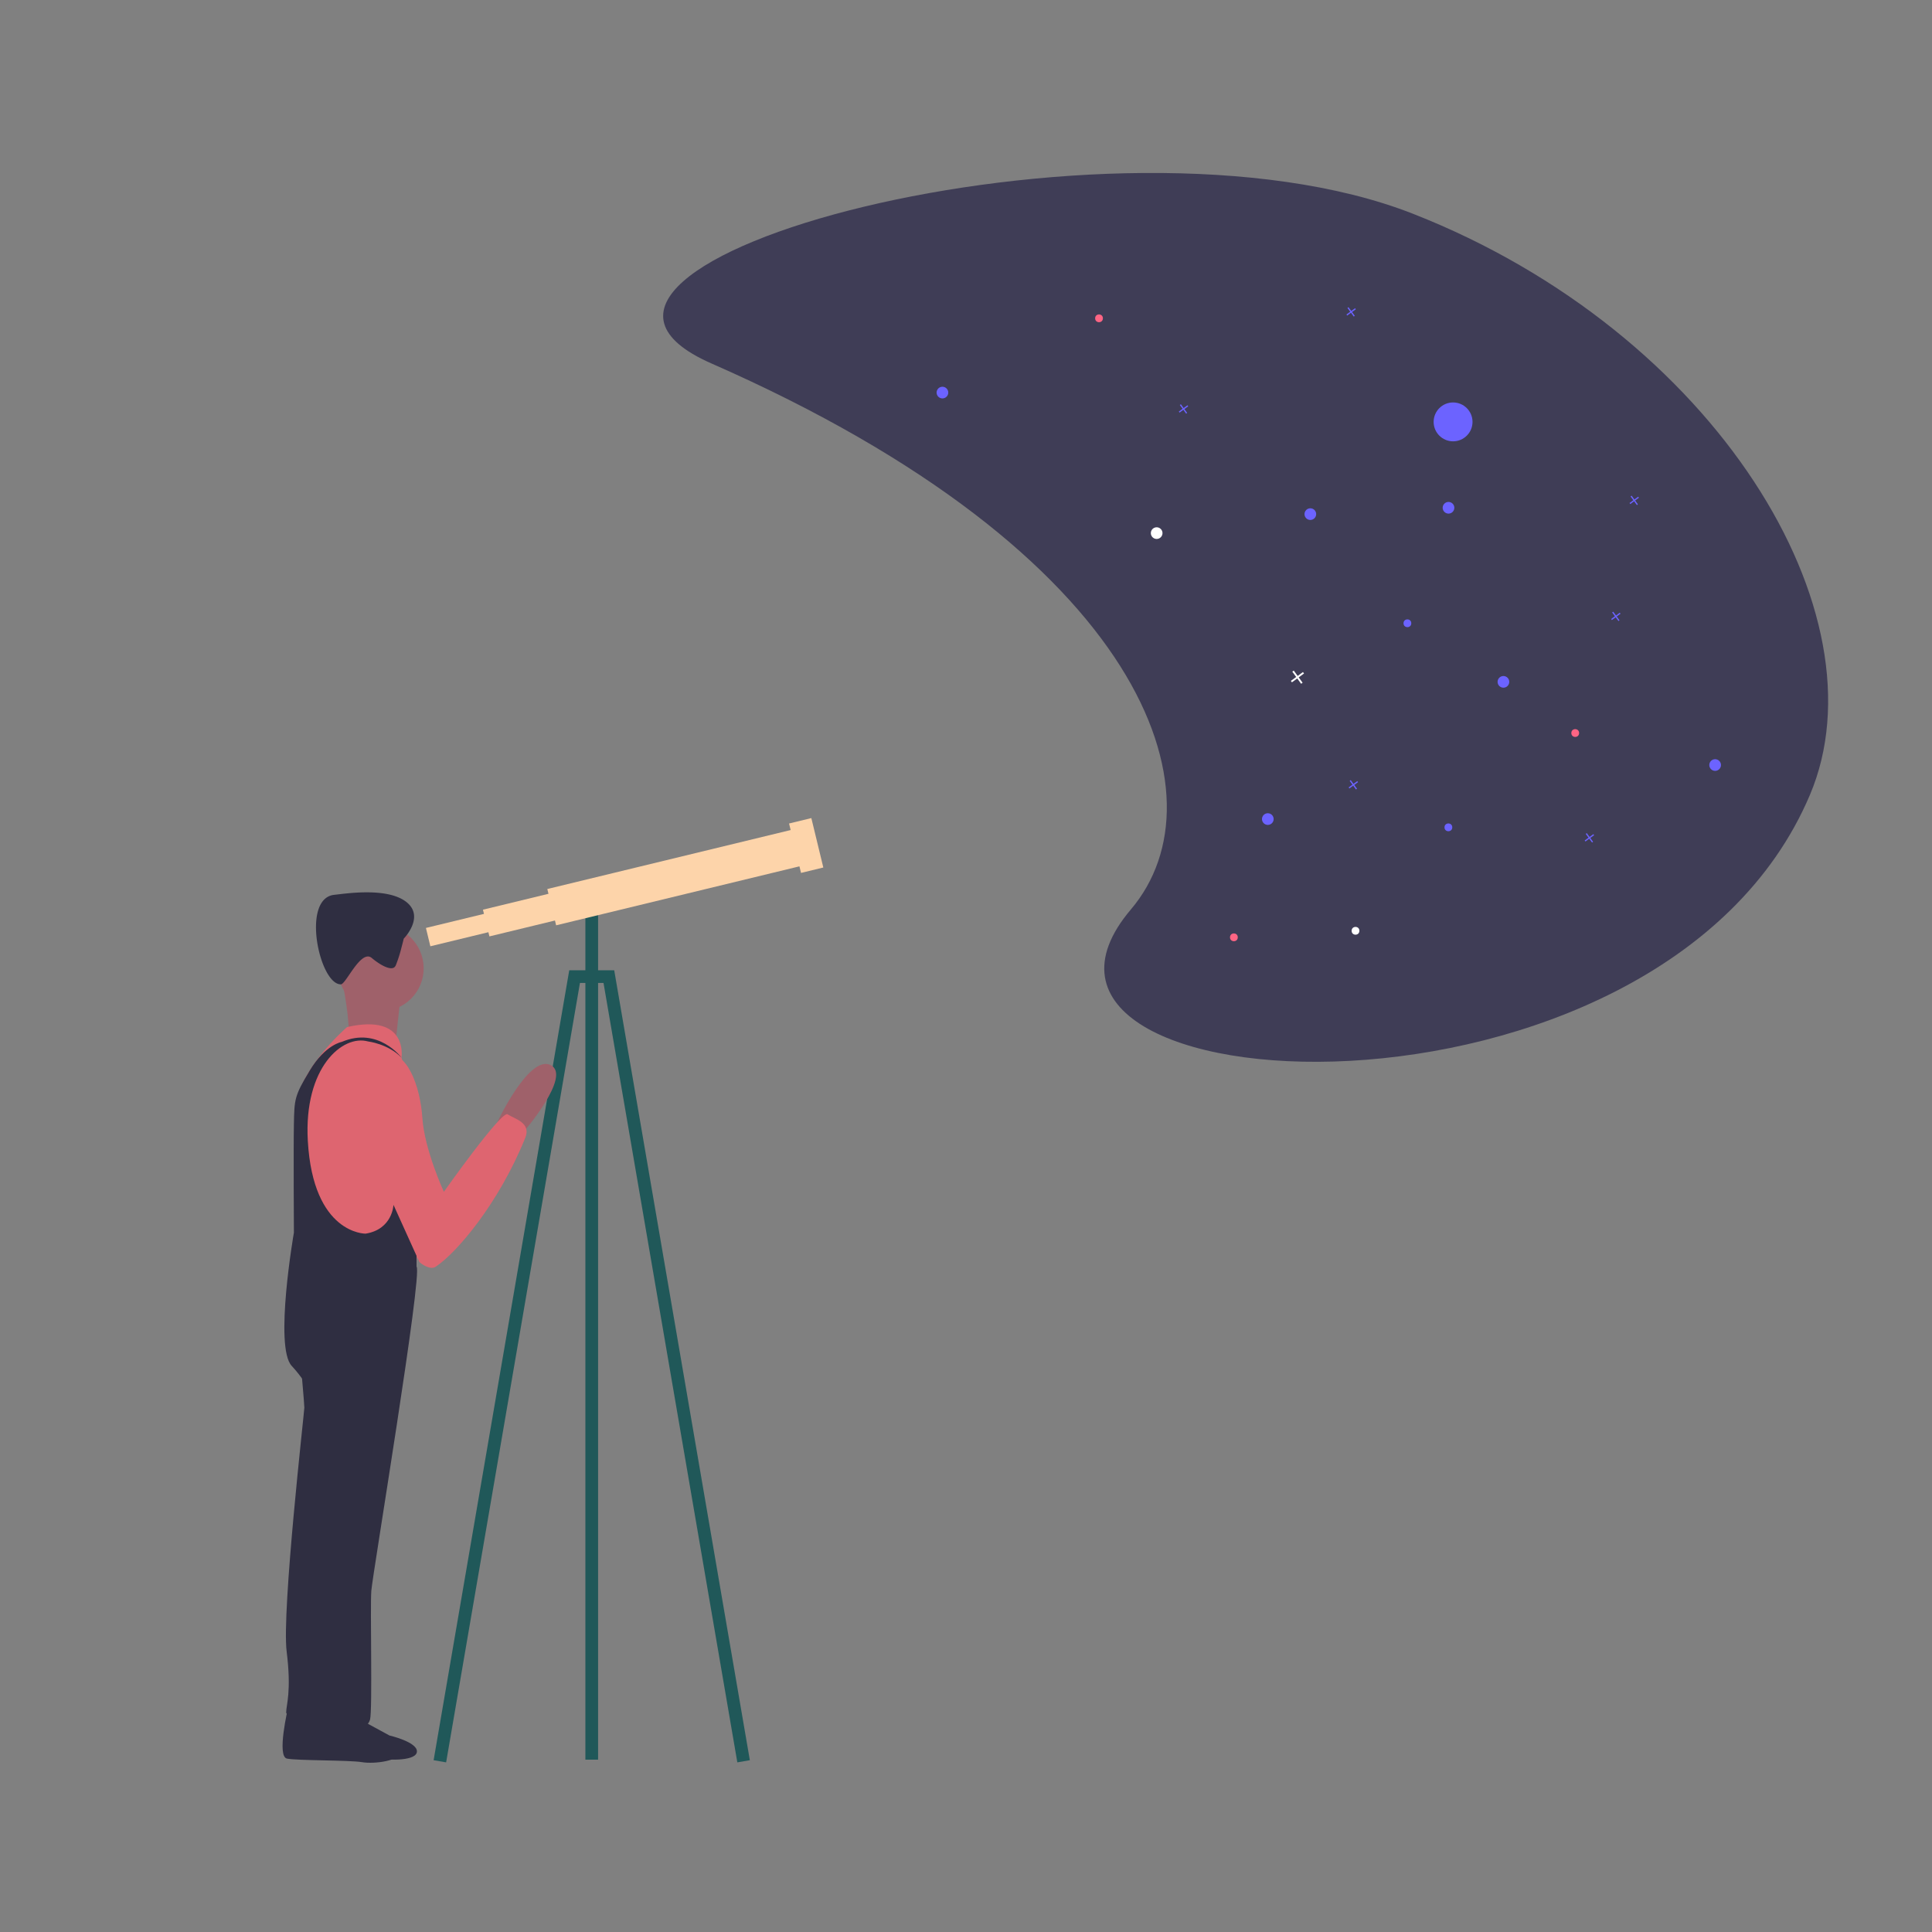
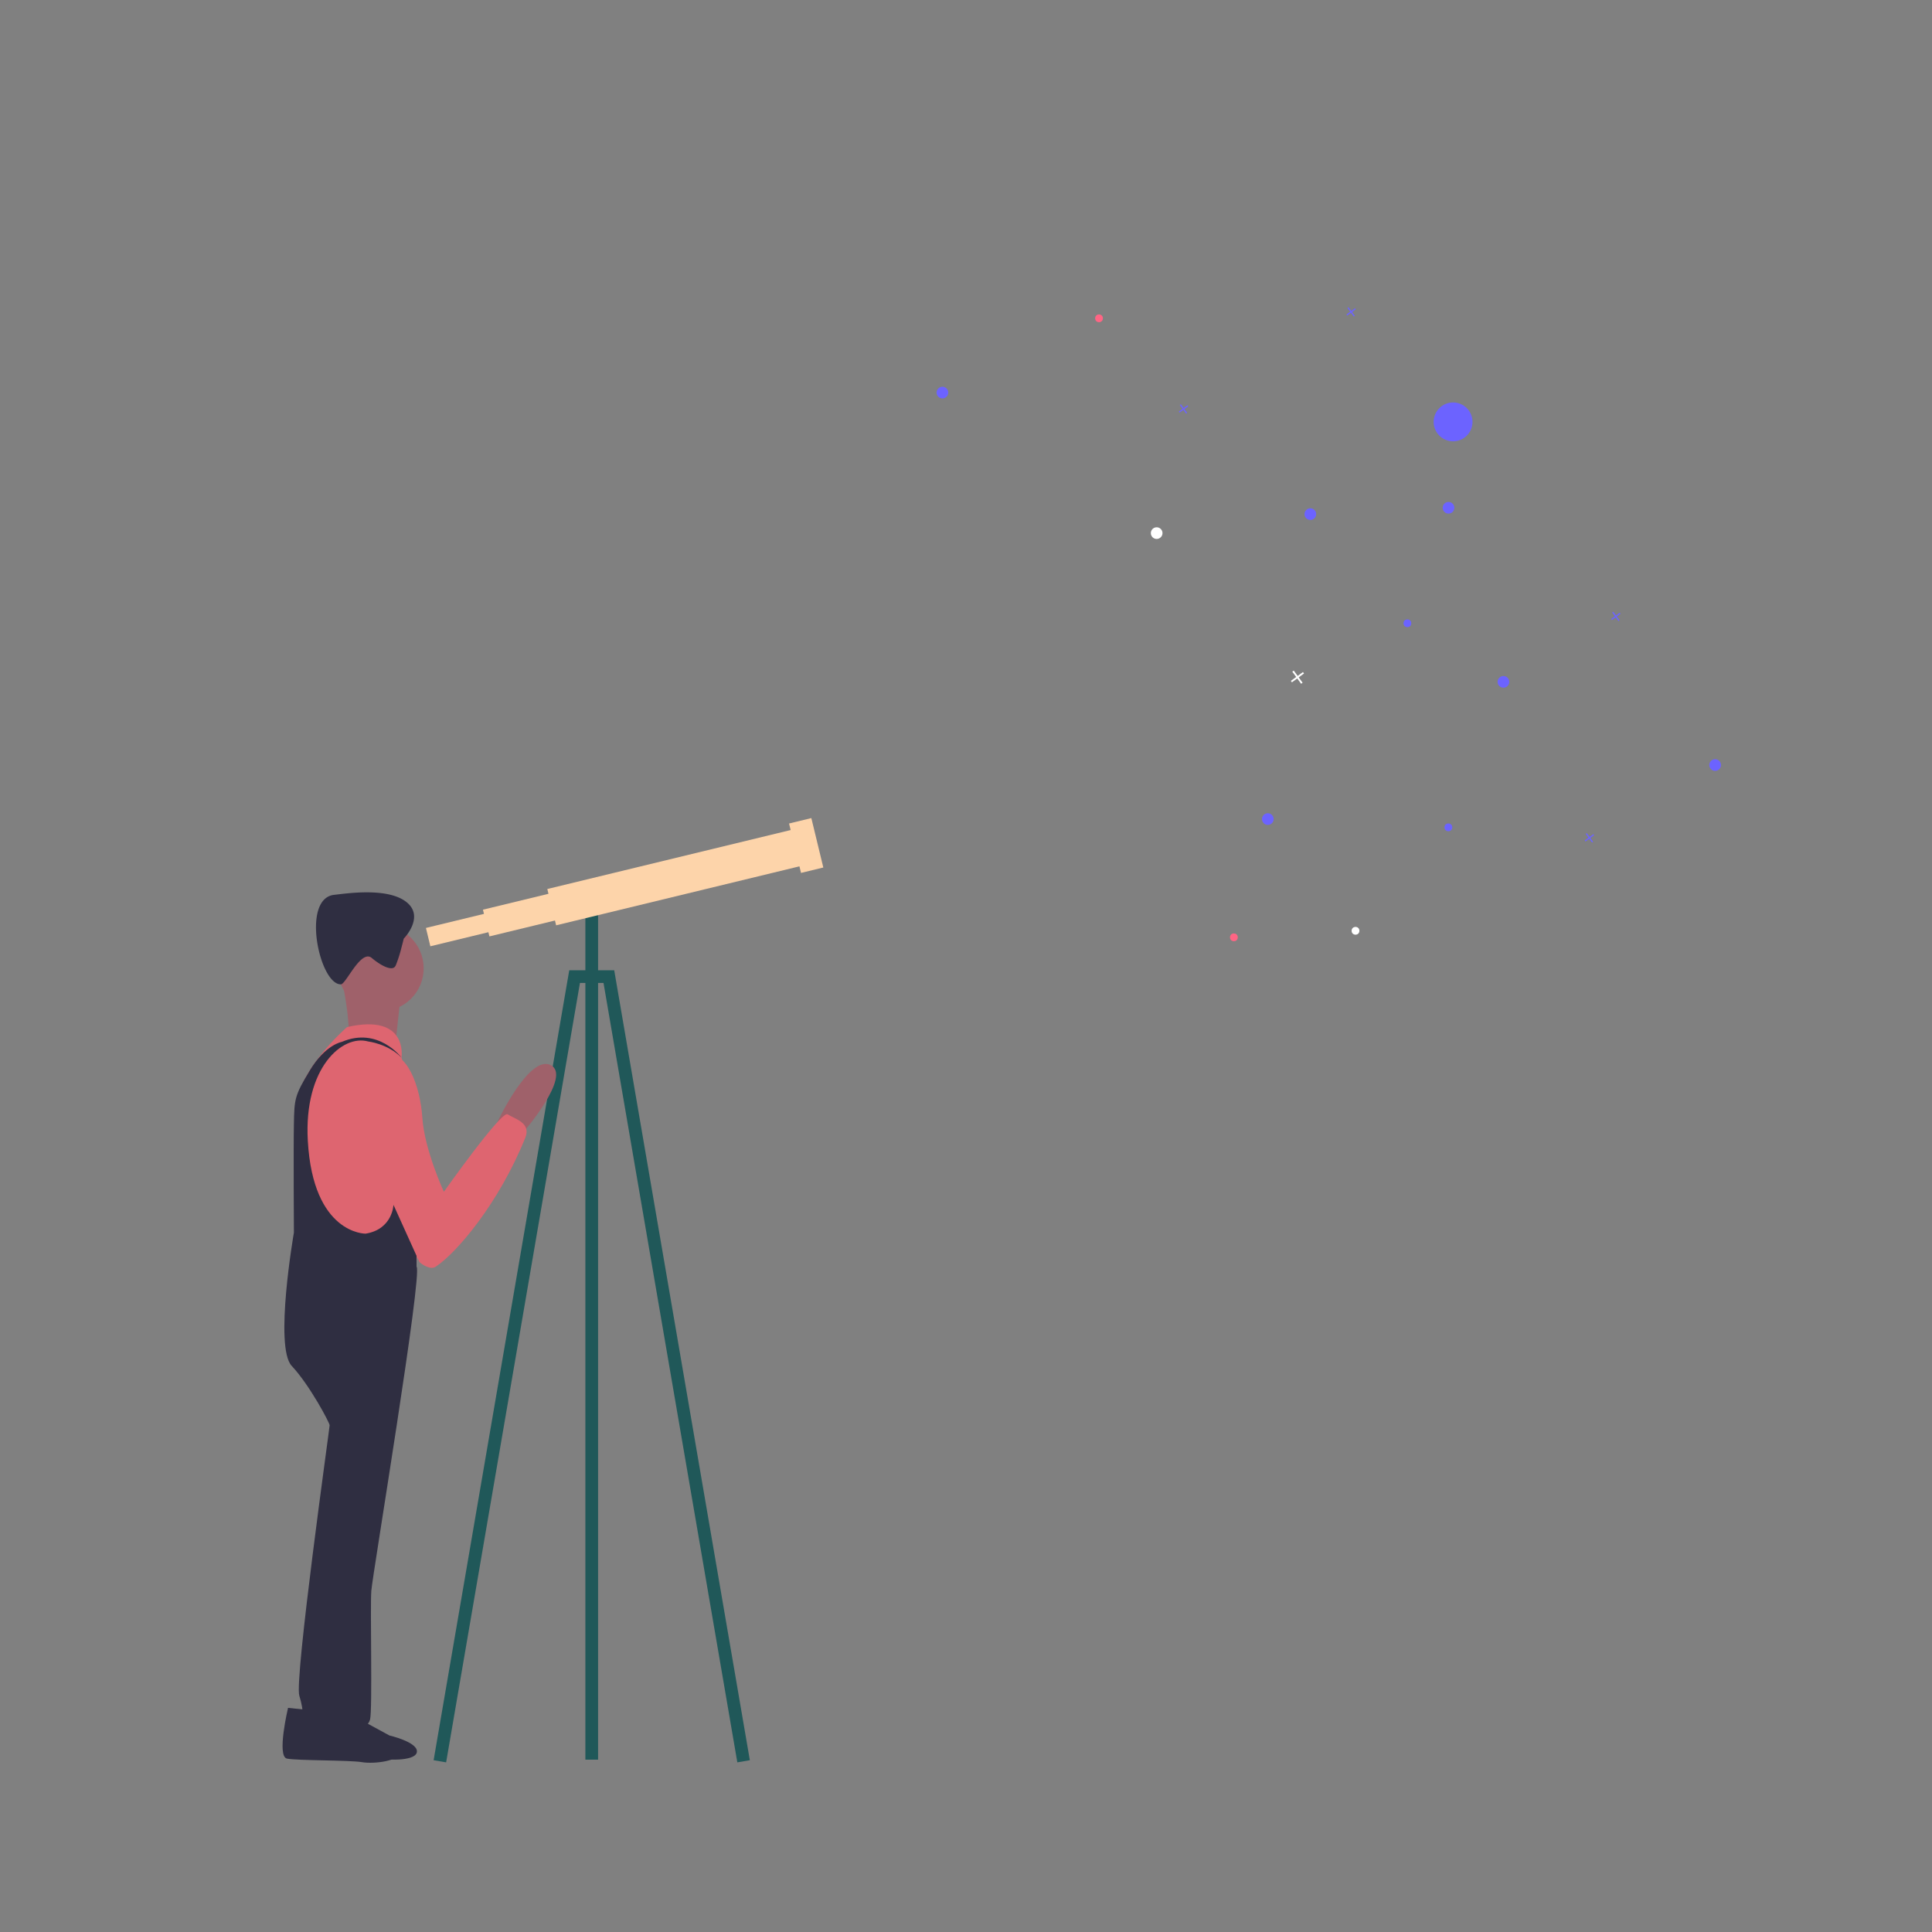
<svg xmlns="http://www.w3.org/2000/svg" viewBox="0 0 1000 1000">
  <rect x="0" y="0" width="1000" height="1000" fill="#808080" stroke="none" />
  <defs>
    <style>.cls-1{fill:none;stroke:#205859;stroke-miterlimit:10;stroke-width:6.57px;}.cls-2{fill:#fdd4aa;}.cls-3{fill:#2f2e41;}.cls-4{fill:#9f616a;}.cls-5{fill:#de6570;}.cls-6{fill:#3f3d56;}.cls-7{fill:#6c63ff;}.cls-8{fill:#fff;}.cls-9{fill:#ff6584;}</style>
  </defs>
  <g id="Ebene_1" data-name="Ebene 1">
    <polyline class="cls-1" points="227.68 911.64 297.41 505.5 315.15 505.5 384.88 911.64" />
    <line class="cls-1" x1="306.28" y1="471.33" x2="306.28" y2="910.79" />
    <polygon class="cls-2" points="408.41 426.24 409.24 429.63 283.29 460.15 283.89 462.63 249.97 470.85 250.5 473.02 220.46 480.3 222.75 489.79 252.79 482.51 253.32 484.68 287.25 476.46 287.85 478.94 413.79 448.42 414.61 451.82 426.15 449.02 419.95 423.44 408.41 426.24" />
    <path class="cls-3" d="M149.09,884s-6,25.16-.55,26.25,32.26.74,38.83,1.84,20.23-.74,20.23-5.67-14.22-8.2-14.22-8.2-20.23-10.94-20.78-11.48S149.09,884,149.09,884Z" />
-     <path class="cls-3" d="M155.53,704.41s2,22.23,2,24.19-11.77,105.27-9.16,126.2-.24,27.6-.24,31.52,21.17,2.47,21.17,2.47L192.14,744.3l-11.77-43.16Z" />
    <path class="cls-3" d="M156.74,889.54s-5.47,19.69,0,20.78,32.27-1.25,38.83-.16,20.23,1.25,20.23-3.67-14.21-8.2-14.21-8.2-20.24-10.94-20.79-11.48S156.74,889.54,156.74,889.54Z" />
    <circle class="cls-4" cx="197.06" cy="501.19" r="22.23" />
    <path class="cls-4" d="M178,512.3s4.58,24.2,1.31,26.81,24.84,6.54,24.84,6.54,3.27-32,3.93-35.31S178,512.3,178,512.3Z" />
    <path class="cls-5" d="M207.82,547.45s3.68-23.13-28.19-15.84c0,0-28.69,24.66-26.86,46.85s-1.72,82.23-.31,86.78,3.74-.25,7.71,1.62,52.5,13.27,54.14-.51,2.69-34.09,3.84-40.65-1.43-61.45-5.51-67.89S207.82,547.45,207.82,547.45Z" />
    <path class="cls-4" d="M271,585.89s25.19-29.17,14-34.63-27.53,29.48-27.53,29.48Z" />
    <path class="cls-3" d="M204.49,500.27c-1.09,1.56-4,1-7.68-1.24h0a36,36,0,0,1-4.38-3.18c-2.09-1.76-4.48-.31-6.79,2.19-3.8,4.13-7.39,11.14-9.1,11.44C165.45,510,155.66,465,173,463.16c6.17-.66,27.47-4,37.29,3.68s-1.31,19-1.31,19-.48,2-1.15,4.49a69,69,0,0,1-3,9.4A5.64,5.64,0,0,1,204.49,500.27Z" />
    <path class="cls-5" d="M198.87,545.7s-21.08,7.18-10.55,38.2,28.52,68.72,28.76,69.32c.06.14,5.21,4.57,8.47,2.41,10.9-7.24,32.71-32.86,46.34-66.73,3.17-7.89-5.61-9.76-9.14-12.13-3.16-2.13-33,40.1-33,40.1s-10.06-21.77-11.14-38.27S210.51,543.07,198.87,545.7Z" />
    <path class="cls-3" d="M215.6,655.62h0V650l-11.93-26.37s-.45,12.68-14.45,14.91c0,0-27.18.41-29.9-48.11-2.13-37.92,18-55.07,31.17-51.38,0,0,10.37,1.2,17.33,8.37,0,0-12-16.21-30.91-8.14,0,0-8.51,1.41-16.53,14.71s-8,14.94-8.26,27.78,0,56.24,0,56.24S141.8,697.22,151,707s19.62,29.42,19.62,30.73-18.31,131.42-15.7,139.92,2,13.73,1.31,15,6.54,8.5,14.39,8.5,19.61-5.89,20.92-11.12,0-58.12.65-66.62S218.87,658.89,215.6,655.62Z" />
-     <path class="cls-6" d="M936.8,411.46c39.58-93.38-48.37-239.12-205.38-300.79S251.29,136.8,368.21,188.11C593.51,287,634.7,412.54,585.36,470.71,497,574.88,858.87,595.32,936.8,411.46Z" />
-     <polygon class="cls-7" points="698.59 404.16 700.03 406.13 698.05 407.56 698.45 408.1 700.42 406.67 701.85 408.64 702.39 408.25 700.96 406.27 702.92 404.84 702.53 404.3 700.56 405.74 699.13 403.77 698.59 404.16" />
    <polygon class="cls-7" points="610.68 209.63 612.12 211.6 610.15 213.03 610.54 213.57 612.51 212.13 613.94 214.11 614.48 213.72 613.05 211.74 615.02 210.31 614.63 209.77 612.65 211.21 611.22 209.24 610.68 209.63" />
    <polygon class="cls-7" points="834.45 316.99 835.89 318.96 833.92 320.39 834.31 320.93 836.28 319.5 837.72 321.46 838.25 321.07 836.82 319.1 838.79 317.67 838.39 317.13 836.43 318.57 834.99 316.6 834.45 316.99" />
    <polygon class="cls-7" points="697.44 159.39 698.88 161.36 696.91 162.79 697.3 163.33 699.27 161.89 700.71 163.86 701.24 163.47 699.81 161.5 701.78 160.07 701.39 159.53 699.42 160.97 697.98 159 697.44 159.39" />
-     <polygon class="cls-7" points="843.98 256.95 845.42 258.92 843.45 260.36 843.84 260.89 845.81 259.45 847.25 261.43 847.78 261.04 846.35 259.06 848.32 257.63 847.93 257.09 845.96 258.53 844.52 256.56 843.98 256.95" />
    <polygon class="cls-7" points="820.78 431.62 822.21 433.58 820.24 435.02 820.63 435.56 822.6 434.12 824.04 436.09 824.58 435.7 823.14 433.73 825.11 432.3 824.72 431.76 822.75 433.19 821.31 431.22 820.78 431.62" />
    <polygon class="cls-8" points="668.89 347.65 670.91 350.41 668.15 352.42 668.7 353.17 671.45 351.16 673.46 353.92 674.22 353.37 672.21 350.61 674.96 348.6 674.42 347.85 671.66 349.86 669.65 347.1 668.89 347.65" />
    <circle class="cls-7" cx="778.17" cy="352.93" r="3.02" />
    <circle class="cls-7" cx="887.75" cy="395.98" r="3.02" />
    <circle class="cls-7" cx="656.22" cy="423.95" r="3.02" />
    <circle class="cls-7" cx="749.77" cy="262.86" r="3.02" transform="translate(141.29 773.74) rotate(-59.34)" />
    <circle class="cls-7" cx="728.47" cy="322.6" r="2.01" />
    <circle class="cls-9" cx="568.85" cy="164.76" r="2.01" />
-     <circle class="cls-9" cx="815.33" cy="379.42" r="2.01" />
    <circle class="cls-9" cx="638.66" cy="485.16" r="2.01" />
    <circle class="cls-7" cx="749.68" cy="428.23" r="2.01" />
    <circle class="cls-8" cx="701.61" cy="481.78" r="2.01" />
    <circle class="cls-7" cx="487.8" cy="203.2" r="3.02" />
    <circle class="cls-7" cx="678.23" cy="266.11" r="3.02" />
    <circle class="cls-7" cx="752.11" cy="218.37" r="10.06" />
    <circle class="cls-8" cx="598.69" cy="275.94" r="3.02" />
  </g>
</svg>